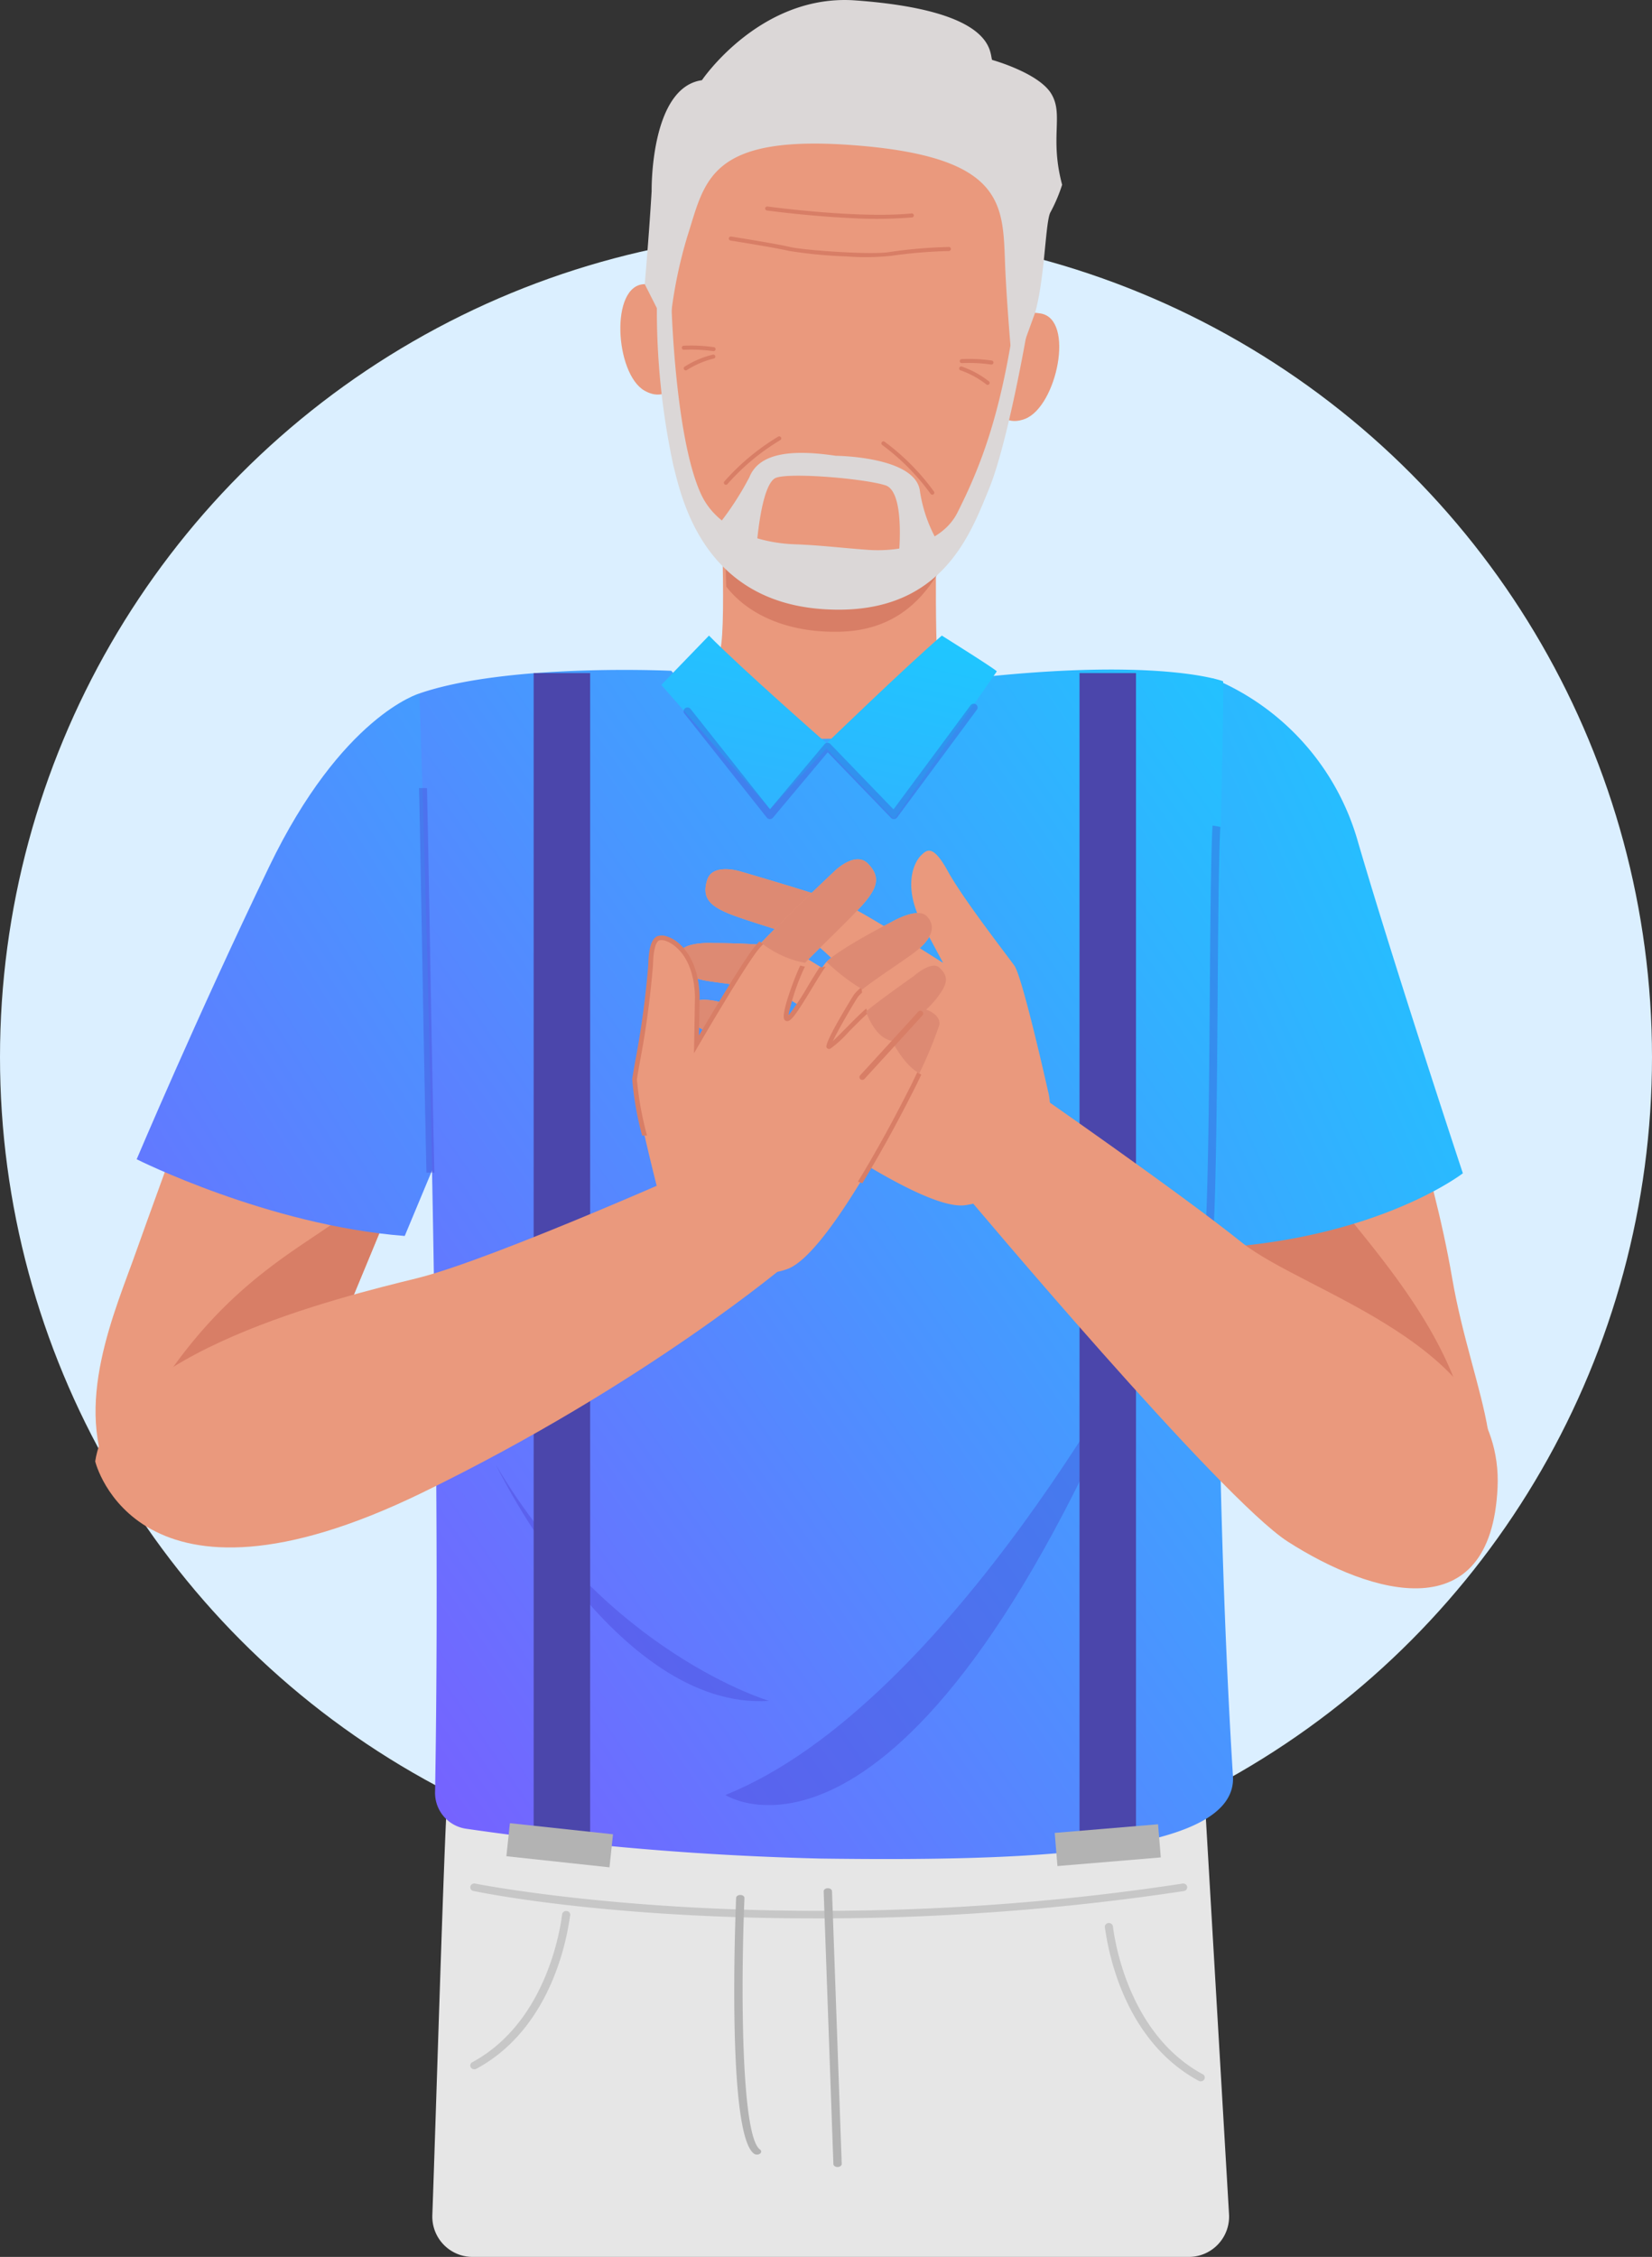
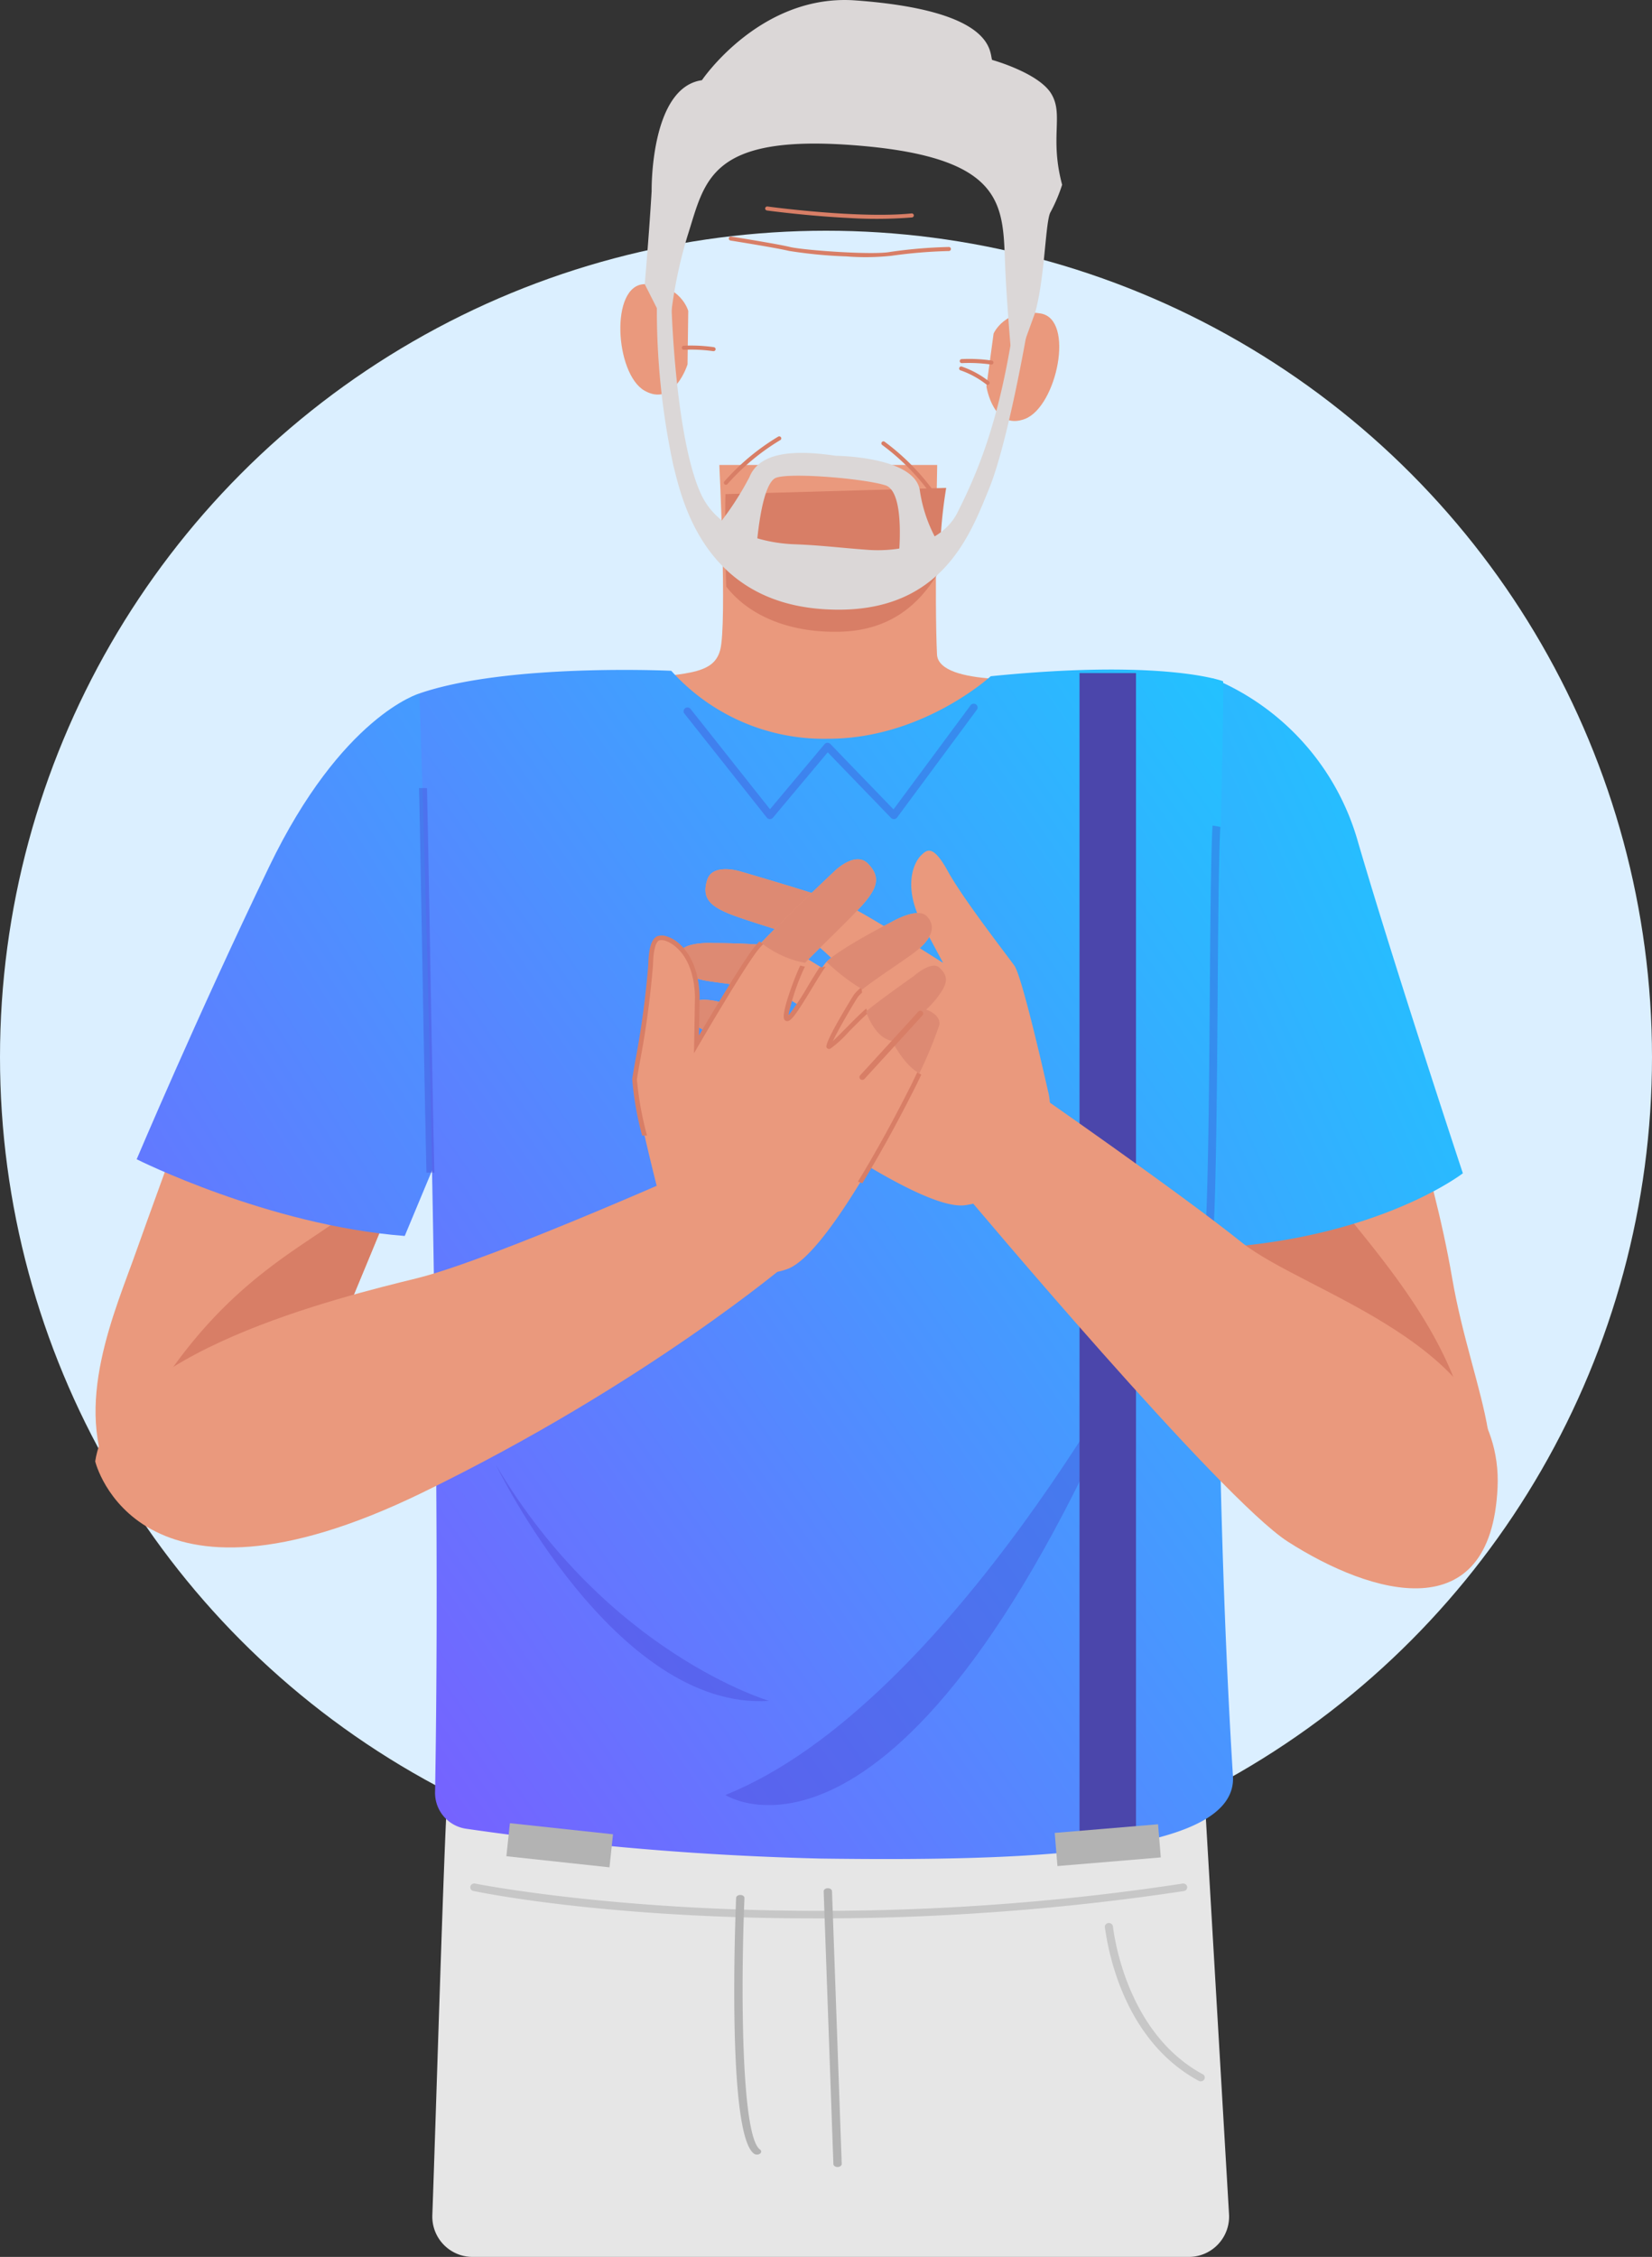
<svg xmlns="http://www.w3.org/2000/svg" xmlns:xlink="http://www.w3.org/1999/xlink" width="170" height="232.144" viewBox="0 0 170 232.144">
  <rect x="0" y="0" width="170" height="232.144" fill="#333333" stroke="none" />
  <defs>
    <linearGradient id="linear-gradient" x1="2.981" y1="-1.51" x2="-4.396" y2="5.201" gradientUnits="objectBoundingBox">
      <stop offset="0.107" stop-color="#1accff" />
      <stop offset="0.678" stop-color="#b01fff" />
      <stop offset="0.8" stop-color="#ef505d" />
      <stop offset="1" stop-color="#ff8a3f" />
    </linearGradient>
    <linearGradient id="linear-gradient-2" x1="1.991" y1="-0.663" x2="-6.223" y2="5.713" xlink:href="#linear-gradient" />
    <linearGradient id="linear-gradient-3" x1="1.389" y1="-0.428" x2="-1.604" y2="2.633" xlink:href="#linear-gradient" />
    <linearGradient id="linear-gradient-4" x1="2.065" y1="-3.517" x2="-3.028" y2="8.787" gradientUnits="objectBoundingBox">
      <stop offset="0.256" stop-color="#1accff" />
      <stop offset="1" stop-color="#b01fff" />
    </linearGradient>
  </defs>
  <g id="Group_1622" data-name="Group 1622" transform="translate(-499.165 -338.081)">
    <circle id="Ellipse_70" data-name="Ellipse 70" cx="85" cy="85" r="85" transform="translate(499.165 361.813)" fill="#dbefff" />
    <g id="Group_1586" data-name="Group 1586">
      <g id="Group_1585" data-name="Group 1585">
        <path id="Path_2023" data-name="Path 2023" d="M527.643,427.032s-12.8,35.043-14.413,39.628c-2.145,6.106-6.742,16.133-2.49,24.041,5.755,10.705,18.242-4.526,18.818-5.286s15.23-36.472,15.23-36.472S540.756,432.282,527.643,427.032Z" fill="#ea997d" />
        <path id="Path_2024" data-name="Path 2024" d="M537.676,459.8c-2.928,5.194-12.284,6.694-21.314,19.781-3.928,5.692-2.276,10.827.844,14.813,5.8-.612,11.943-8.437,12.352-8.977.577-.76,15.23-36.472,15.23-36.472a12.726,12.726,0,0,0-.742-7.614C542.666,446.285,539.816,456,537.676,459.8Z" fill="#d87e66" />
      </g>
      <path id="Path_2025" data-name="Path 2025" d="M542.322,409.41s-7.995,2.306-15.478,17.855-13.614,30.056-13.614,30.056,13.486,6.789,27.584,7.89l3.974-9.525S551.595,429.743,542.322,409.41Z" fill="url(#linear-gradient)" />
    </g>
    <g id="Group_1588" data-name="Group 1588">
      <g id="Group_1587" data-name="Group 1587">
        <path id="Path_2026" data-name="Path 2026" d="M638.932,430.625s1.766,8.7,2.456,11.866,5.147,15.018,7.212,27.054,7.719,21.159.219,25.933S634,491.266,632.048,484.766s-12.178-43.817-12.178-43.817Z" fill="#ea997d" />
        <path id="Path_2027" data-name="Path 2027" d="M650.343,485.131c-2.639-13.608-15.615-23.635-17.788-29.8-1.342-3.8-2.643-12.949-3.443-19.392l-9.242,5.006s10.221,37.317,12.178,43.817,9.272,15.485,16.771,10.712a8.514,8.514,0,0,0,2.2-1.957A37.244,37.244,0,0,0,650.343,485.131Z" fill="#d87e66" />
      </g>
      <path id="Path_2028" data-name="Path 2028" d="M623.972,407.857A25.777,25.777,0,0,1,638.914,424.7c3.816,13.039,10.787,34.064,10.787,34.064s-9.84,7.636-29.289,7.82C620.412,466.588,616,418.958,623.972,407.857Z" fill="url(#linear-gradient-2)" />
    </g>
    <g id="Group_1594" data-name="Group 1594">
      <path id="Path_2029" data-name="Path 2029" d="M625.636,565.794l-2.486-42.473-77.955-.337c-.314,3.831-1.184,33.174-1.54,42.946a4.144,4.144,0,0,0,4.146,4.295h73.7A4.148,4.148,0,0,0,625.636,565.794Z" fill="#e6e6e6" />
      <g id="Group_1589" data-name="Group 1589">
        <path id="Path_2030" data-name="Path 2030" d="M585.354,560.976c-.232,0-.423-.134-.429-.3l-1-28.058c-.006-.171.181-.314.418-.318s.433.131.44.3l1,28.057c.006.172-.181.314-.418.319Z" fill="#b3b3b3" />
      </g>
      <g id="Group_1590" data-name="Group 1590">
        <path id="Path_2031" data-name="Path 2031" d="M577.058,559.7a.529.529,0,0,1-.3-.091c-2.769-2-1.945-23.832-1.842-26.314.008-.172.2-.308.442-.3s.423.148.416.319c-.4,9.642-.307,24.485,1.591,25.857a.254.254,0,0,1,0,.439A.526.526,0,0,1,577.058,559.7Z" fill="#b3b3b3" />
      </g>
      <g id="Group_1591" data-name="Group 1591" opacity="0.6">
        <path id="Path_2032" data-name="Path 2032" d="M583.125,535.406c-22.028,0-35.014-2.778-35.234-2.821a.39.39,0,0,1-.326-.461.421.421,0,0,1,.5-.3c.33.064,31.631,6.282,72.785,0a.42.42,0,0,1,.485.322.4.4,0,0,1-.347.448A251.978,251.978,0,0,1,583.125,535.406Z" fill="#b3b3b3" />
      </g>
      <g id="Group_1592" data-name="Group 1592" opacity="0.6">
-         <path id="Path_2033" data-name="Path 2033" d="M547.977,550.925a.428.428,0,0,1-.364-.193.374.374,0,0,1,.152-.533c8.176-4.415,9.224-15.147,9.252-15.254a.424.424,0,0,1,.507-.29.39.39,0,0,1,.313.47c-.116.454-1.161,11.166-9.648,15.748A.443.443,0,0,1,547.977,550.925Z" fill="#b3b3b3" />
-       </g>
+         </g>
      <g id="Group_1593" data-name="Group 1593" opacity="0.6">
        <path id="Path_2034" data-name="Path 2034" d="M622.726,552.163a.428.428,0,0,0,.364-.193.375.375,0,0,0-.152-.534c-8.176-4.415-9.224-15.146-9.252-15.254a.424.424,0,0,0-.507-.289.389.389,0,0,0-.313.469c.116.454,1.161,11.166,9.648,15.748A.444.444,0,0,0,622.726,552.163Z" fill="#b3b3b3" />
      </g>
    </g>
    <g id="Group_1596" data-name="Group 1596">
      <g id="Group_1595" data-name="Group 1595">
        <path id="Path_2035" data-name="Path 2035" d="M573.189,385.909s.8,16.313.091,19.016-3.8,2.4-10.535,3.213c0,0,4.948,29.477,21.981,29.124s19.356-25.539,22.061-29.419c0,0-11.037.924-11.2-2.451-.269-5.528.021-19.483.021-19.483Z" fill="#ea997d" />
      </g>
    </g>
    <g id="Group_1600" data-name="Group 1600">
      <g id="Group_1599" data-name="Group 1599">
        <g id="Group_1598" data-name="Group 1598">
          <path id="Path_2036" data-name="Path 2036" d="M601.116,407.638s-7,6.431-16.726,6.431a21.113,21.113,0,0,1-16.148-6.99s-16.841-.8-25.92,2.331c0,0,2.415,68.294,1.613,113.01a3.728,3.728,0,0,0,3.223,3.767A305.2,305.2,0,0,0,583.6,529.25c21.23.281,42.947-.408,42.442-8.483-3.066-49.1-.76-109.532-1.017-112.615C625.021,408.152,619,405.831,601.116,407.638Z" fill="url(#linear-gradient-3)" />
          <g id="Group_1597" data-name="Group 1597">
            <path id="Path_2037" data-name="Path 2037" d="M543.868,458.7c-.278-11.856-.588-32.258-.764-39.549q-.41-.008-.818-.012c.176,7.289.486,27.7.765,39.566A6.357,6.357,0,0,1,543.868,458.7Z" fill="#4138c7" opacity="0.3" />
            <path id="Path_2038" data-name="Path 2038" d="M624.013,465.235c.572-9.7.355-34.973.737-42.1-.27-.046-.54-.1-.811-.14-.384,7.13-.169,32.439-.744,42.191A6.222,6.222,0,0,1,624.013,465.235Z" fill="#4138c7" opacity="0.3" />
          </g>
        </g>
      </g>
      <path id="Path_2039" data-name="Path 2039" d="M617.731,473.73s-20.591,39.639-43.92,48.98C573.811,522.71,592.94,535.2,617.731,473.73Z" fill="#4138c7" opacity="0.3" />
      <path id="Path_2040" data-name="Path 2040" d="M550.213,488.786s12.234,25.286,28.1,24.247C578.317,513.033,561.655,508.129,550.213,488.786Z" fill="#4138c7" opacity="0.3" />
    </g>
    <g id="Group_1601" data-name="Group 1601">
-       <path id="Path_2041" data-name="Path 2041" d="M559.894,527.9l-5.813-1V407.316h5.813Z" fill="#4b46ab" />
      <path id="Path_2042" data-name="Path 2042" d="M610.253,527.892l5.813-1V407.316h-5.813Z" fill="#4b46ab" />
      <path id="Path_2043" data-name="Path 2043" d="M561.886,530.153l-10.611-1.142.361-3.4,10.611,1.142Z" fill="#b3b3b3" />
      <path id="Path_2044" data-name="Path 2044" d="M618.617,529.133l-10.634.889-.281-3.41,10.634-.889Z" fill="#b3b3b3" />
    </g>
    <g id="Group_1604" data-name="Group 1604">
      <g id="Group_1603" data-name="Group 1603">
        <path id="Path_2045" data-name="Path 2045" d="M606.995,450.237s-2.609-11.663-3.443-12.827-5.3-6.893-6.858-9.733-2.185-2.149-2.751-1.607-1.918,2.793-.065,6.69l2.339,4.367s-8.207-5.255-10.148-6.055-10.715-3.356-10.715-3.356-2.853-.9-3.409.865.179,2.594,2.045,3.4,8.174,2.6,8.724,2.919,4.33,3.723,3.982,4.144-4.629-2.59-6.109-3.278-8.06-.682-8.06-.682-3.129-.19-3.524,1.124c-.413,1.377.544,2.407,3.135,2.8s6.284.716,7.125,1.17c.6.326,4.871,3.014,4.9,3.372s-3.872-1.224-5.783-1.6-5.338-.852-5.338-.852-2.383-.612-2.763.406c-.508,1.366.027,1.936,1.775,2.753a9.373,9.373,0,0,0,1.417.5s-1.132,1.085-.514,2.015a54.675,54.675,0,0,0,5.069,4.235c.9.657,15.633,11.57,20.373,11.05S608.349,455.271,606.995,450.237Z" fill="#ea997d" />
        <path id="Path_2046" data-name="Path 2046" d="M569,436.207c.4-1.314,3.524-1.124,3.524-1.124s6.038-.006,7.845.6a21.024,21.024,0,0,1-2,4.223c-1.476-.321-4.193-.585-6.234-.9C569.547,438.614,568.59,437.584,569,436.207Z" fill="#dd8a73" />
        <path id="Path_2047" data-name="Path 2047" d="M578.079,446.026s.046,2.81-1,4.269a42.547,42.547,0,0,1-4.13-3.516c-.618-.93.514-2.015.514-2.015a9.373,9.373,0,0,1-1.417-.5c-1.748-.817-2.283-1.387-1.775-2.753.38-1.018,2.763-.406,2.763-.406s3.427.481,5.338.852c.219.043.46.1.709.159C579.214,443.188,579.258,445.134,578.079,446.026Z" fill="#dd8a73" />
        <path id="Path_2048" data-name="Path 2048" d="M582.388,434.763c-1.416-.526-6.713-2.055-8.4-2.783-1.866-.805-2.6-1.635-2.045-3.4s3.409-.865,3.409-.865,7.43,2.165,10.126,3.133A10.435,10.435,0,0,1,582.388,434.763Z" fill="#dd8a73" />
        <g id="Group_1602" data-name="Group 1602">
          <path id="Path_2049" data-name="Path 2049" d="M582.525,448.246a.3.3,0,0,0,.26-.182.28.28,0,0,0-.169-.371c-.067-.025-6.789-2.521-8.319-3.107a.307.307,0,0,0-.392.16.281.281,0,0,0,.164.373c1.534.587,8.258,3.084,8.326,3.109A.309.309,0,0,0,582.525,448.246Z" fill="#d87e66" />
        </g>
      </g>
      <path id="Path_2050" data-name="Path 2050" d="M605.2,450.1s15.236,10.562,21.743,15.773,27,10.5,26.33,25.2-12.979,11.079-21.569,5.589c-6.92-4.422-33.161-35.692-33.161-35.692Z" fill="#ea997d" />
    </g>
    <g id="Group_1608" data-name="Group 1608">
      <g id="Group_1607" data-name="Group 1607">
        <path id="Path_2051" data-name="Path 2051" d="M567.24,462.014s-2.988-11.52-2.777-12.931,1.567-8.519,1.654-11.741.96-2.9,1.708-2.674,2.969,1.6,3.1,5.9l-.088,4.932s4.885-8.385,6.241-9.976,7.971-7.843,7.971-7.843,2.119-2.093,3.414-.783,1.019,2.38-.268,3.942-6.063,6.015-6.405,6.55-2.145,5.267-1.646,5.482,2.925-4.4,3.925-5.681,6.832-4.267,6.832-4.267,2.686-1.59,3.633-.6c.993,1.031.612,2.379-1.505,3.907s-5.243,3.489-5.781,4.274c-.385.562-2.948,4.884-2.807,5.213s2.875-2.844,4.4-4.041,4.343-3.181,4.343-3.181,1.834-1.625,2.633-.895c1.071.979.856,1.727-.322,3.246a9.283,9.283,0,0,1-1.028,1.088s1.5.447,1.372,1.552a54.548,54.548,0,0,1-2.569,6.056c-.5.991-8.6,17.356-13.032,19.05S568.327,467.091,567.24,462.014Z" fill="#ea997d" />
        <g id="Group_1605" data-name="Group 1605">
          <path id="Path_2052" data-name="Path 2052" d="M588.3,441.82c-.656.571-1.437,1.361-2.143,2.076-.45.455-.938.949-1.286,1.27.563-1.2,2.2-3.986,2.579-4.54a2.669,2.669,0,0,1,.428-.438q-.036-.283-.047-.569a4.26,4.26,0,0,0-.783.756c-.032.047-3.063,4.894-2.831,5.434a.292.292,0,0,0,.411.128,11.217,11.217,0,0,0,1.875-1.723c.656-.664,1.379-1.395,1.994-1.943Q588.387,442.049,588.3,441.82Z" fill="#d87e66" />
          <path id="Path_2053" data-name="Path 2053" d="M577.307,434.915c-.166.178-.309.335-.417.462-1.12,1.314-4.534,7.062-5.8,9.21l.072-4.035c-.123-4.1-2.187-5.788-3.3-6.122a1.5,1.5,0,0,0-1.043-.054c-.6.259-.9,1.175-.944,2.968a94.243,94.243,0,0,1-1.387,10.142c-.124.718-.22,1.272-.265,1.571a31.774,31.774,0,0,0,1.025,5.837c.168-.01.335-.017.5-.013a33.509,33.509,0,0,1-1.043-5.772c.045-.3.14-.847.263-1.561a94.444,94.444,0,0,0,1.394-10.208c.051-1.89.377-2.421.642-2.535a1.225,1.225,0,0,1,.744.088c.028.008,2.789.889,2.933,5.678l-.1,5.845.47-.807c.049-.083,4.889-8.385,6.216-9.941.117-.137.277-.313.467-.515C577.584,435.079,577.443,435,577.307,434.915Z" fill="#d87e66" />
          <path id="Path_2054" data-name="Path 2054" d="M593.559,448.369c-.214.463-.4.847-.51,1.072l-.058.118c-1.7,3.389-3.635,6.955-5.545,10.068.157.046.31.1.46.159,2.406-3.938,4.541-8.079,5.52-10.034l.059-.117c.091-.179.266-.547.483-1.017C593.828,448.541,593.692,448.457,593.559,448.369Z" fill="#d87e66" />
          <path id="Path_2055" data-name="Path 2055" d="M583.5,437.585c-.339.509-.748,1.182-1.175,1.887a26.155,26.155,0,0,1-2.031,3.067,22.809,22.809,0,0,1,1.7-5.032h0c-.163-.03-.323-.068-.48-.111-.415.829-1.915,4.657-1.674,5.457a.349.349,0,0,0,.2.234.369.369,0,0,0,.3-.009c.446-.191,1.2-1.4,2.4-3.378.527-.868,1.027-1.692,1.387-2.193C583.913,437.543,583.7,437.57,583.5,437.585Z" fill="#d87e66" />
        </g>
        <path id="Path_2056" data-name="Path 2056" d="M594.531,432.319c-.947-.986-3.633.6-3.633.6s-5.353,2.739-6.68,4.1a20.943,20.943,0,0,0,3.692,2.833c1.162-.954,3.45-2.423,5.116-3.627C595.143,434.7,595.524,433.35,594.531,432.319Z" fill="#dd8a73" />
        <path id="Path_2057" data-name="Path 2057" d="M590.951,445.144s1.235,2.511,2.822,3.33a42.35,42.35,0,0,0,2.062-4.992c.125-1.1-1.371-1.552-1.371-1.552a9.283,9.283,0,0,0,1.028-1.088c1.178-1.519,1.393-2.267.322-3.246-.8-.73-2.633.895-2.633.895s-2.818,1.984-4.343,3.181c-.175.138-.363.3-.557.463C588.656,443.145,589.5,444.889,590.951,445.144Z" fill="#dd8a73" />
        <path id="Path_2058" data-name="Path 2058" d="M582.014,437.121c1.016-1.11,5.015-4.872,6.178-6.282,1.287-1.562,1.563-2.632.268-3.942s-3.414.783-3.414.783-5.6,5.294-7.55,7.377A10.387,10.387,0,0,0,582.014,437.121Z" fill="#dd8a73" />
        <g id="Group_1606" data-name="Group 1606">
          <path id="Path_2059" data-name="Path 2059" d="M588.019,449.132a.3.3,0,0,1-.313-.044.28.28,0,0,1-.019-.406c.049-.053,4.871-5.318,5.961-6.533a.306.306,0,0,1,.42-.037.28.28,0,0,1,.023.406c-1.091,1.217-5.916,6.485-5.964,6.538A.322.322,0,0,1,588.019,449.132Z" fill="#d87e66" />
        </g>
      </g>
      <path id="Path_2060" data-name="Path 2060" d="M572.614,457.48s-22.642,10.135-30.529,12.076-31.464,7.65-33.123,18.84c0,0,4.178,17.542,33.6,3.248,23.163-11.255,37.8-23.729,37.8-23.729Z" fill="#ea997d" />
    </g>
    <g id="Group_1618" data-name="Group 1618">
      <g id="Group_1609" data-name="Group 1609">
        <path id="Path_2061" data-name="Path 2061" d="M585.662,403.056c-5.461.154-9.551-1.785-11.765-4.644-.17-4.929-.08-9.506-.08-9.506l22.717-.642a48.75,48.75,0,0,0-.65,8.455C594.139,399.718,591.263,402.9,585.662,403.056Z" fill="#d87e66" />
      </g>
      <path id="Path_2062" data-name="Path 2062" d="M601.411,372.391s1.146-2.664,4.833-2.068c3.564.576,1.675,9.577-1.594,10.842s-3.977-3.331-3.977-3.331Z" fill="#ea997d" />
      <path id="Path_2063" data-name="Path 2063" d="M569.99,370.065s-.743-2.8-4.478-2.757c-3.611.045-3.066,9.226-.019,10.959s4.424-2.71,4.424-2.71Z" fill="#ea997d" />
-       <path id="Path_2064" data-name="Path 2064" d="M566.984,369.123c.144,19.564,4.977,29.311,16.638,30.175s17.831-6.433,20.9-27.4c2.265-15.48-5.29-25.717-16.9-26.576S566.865,352.87,566.984,369.123Z" fill="#ea997d" />
      <g id="Group_1610" data-name="Group 1610">
        <path id="Path_2065" data-name="Path 2065" d="M586.262,364.455a48.047,48.047,0,0,1-5.9-.565c-1.315-.318-5.965-1.057-6.013-1.065a.208.208,0,1,1,.067-.41c.192.03,4.714.749,6.046,1.071,1.364.331,8.585.86,10.353.5a49.778,49.778,0,0,1,5.976-.5.208.208,0,1,1,.013.415,50.561,50.561,0,0,0-5.9.49A25.128,25.128,0,0,1,586.262,364.455Z" fill="#d87e66" />
      </g>
      <g id="Group_1611" data-name="Group 1611">
        <path id="Path_2066" data-name="Path 2066" d="M586.645,360.51c-4.387-.21-8.5-.77-8.558-.778a.21.21,0,0,1-.18-.235.213.213,0,0,1,.238-.176c.092.013,9.3,1.265,14.825.713a.21.21,0,0,1,.231.185.207.207,0,0,1-.188.228A45.437,45.437,0,0,1,586.645,360.51Z" fill="#d87e66" />
      </g>
      <g id="Group_1612" data-name="Group 1612">
        <path id="Path_2067" data-name="Path 2067" d="M572.582,374.2l-.029,0a16.108,16.108,0,0,0-3-.143.208.208,0,1,1-.021-.415,16.224,16.224,0,0,1,3.1.15.209.209,0,0,1,.169.242A.212.212,0,0,1,572.582,374.2Z" fill="#d87e66" />
      </g>
      <g id="Group_1613" data-name="Group 1613">
-         <path id="Path_2068" data-name="Path 2068" d="M569.725,376.181a.213.213,0,0,1-.168-.1.206.206,0,0,1,.064-.286,9.508,9.508,0,0,1,2.908-1.238.208.208,0,1,1,.051.412,9.271,9.271,0,0,0-2.732,1.177A.231.231,0,0,1,569.725,376.181Z" fill="#d87e66" />
-       </g>
+         </g>
      <g id="Group_1614" data-name="Group 1614">
        <path id="Path_2069" data-name="Path 2069" d="M598.13,375.431h.028a15.988,15.988,0,0,1,3,.146.21.21,0,0,0,.239-.175.208.208,0,0,0-.178-.236,16.151,16.151,0,0,0-3.1-.148.207.207,0,0,0-.191.224A.21.21,0,0,0,598.13,375.431Z" fill="#d87e66" />
      </g>
      <g id="Group_1615" data-name="Group 1615">
        <path id="Path_2070" data-name="Path 2070" d="M600.784,377.672a.213.213,0,0,0,.177-.079.207.207,0,0,0-.037-.292,9.5,9.5,0,0,0-2.776-1.511.207.207,0,1,0-.09.4,9.3,9.3,0,0,1,2.607,1.433A.218.218,0,0,0,600.784,377.672Z" fill="#d87e66" />
      </g>
      <g id="Group_1616" data-name="Group 1616">
        <path id="Path_2071" data-name="Path 2071" d="M595.091,388.966a.211.211,0,0,1-.165-.092,23.121,23.121,0,0,0-4.973-5.02.205.205,0,0,1-.048-.289.212.212,0,0,1,.294-.047,23.572,23.572,0,0,1,5.077,5.125.207.207,0,0,1-.057.288A.211.211,0,0,1,595.091,388.966Z" fill="#d87e66" />
      </g>
      <g id="Group_1617" data-name="Group 1617">
        <path id="Path_2072" data-name="Path 2072" d="M573.853,387.947a.213.213,0,0,0,.174-.077,23.189,23.189,0,0,1,5.431-4.52.2.2,0,0,0,.075-.283.211.211,0,0,0-.287-.075,23.568,23.568,0,0,0-5.545,4.615.21.21,0,0,0,.152.34Z" fill="#d87e66" />
      </g>
      <path id="Path_2073" data-name="Path 2073" d="M605.679,370.257l-1.051,2.894-1.48.458s-.435-5.08-.564-8.584c-.221-5.958-.17-10.724-15.043-11.966-15.465-1.293-15.806,3.617-17.625,9.274a46.878,46.878,0,0,0-1.745,8.527l-1.419-1.1-1.24-2.453s.435-4.925.71-9.576c0,0-.174-10.647,5.174-11.4,0,0,6.022-8.922,15.806-8.208,14.45,1.056,13.764,5.344,14.055,6.12,0,0,4.787,1.324,6.09,3.482s-.192,4.46,1.117,9.361a16.484,16.484,0,0,1-1.182,2.793C606.732,360.731,606.714,366.611,605.679,370.257Z" fill="#dbd7d7" />
      <path id="Path_2074" data-name="Path 2074" d="M604.833,372.286s-1.958,11.387-3.909,16.119-4.973,13.228-17.219,12.321-14.417-11.517-15.244-14.75a75.923,75.923,0,0,1-1.7-16.508l1.508.112s.381,13.55,3.028,19.31c1.754,3.823,6.293,5.056,9.625,5.175,2.7.1,4.466.344,7.53.571,3.339.247,7.637-.659,9.232-3.819,2.273-4.5,4.266-9.553,5.7-18.639Z" fill="#dbd7d7" />
      <path id="Path_2075" data-name="Path 2075" d="M585.18,384.963s8.056.053,8.635,3.525a14.847,14.847,0,0,0,1.9,5.43l-4.1,1.763s.809-7-1.34-7.683-9.608-1.326-11.222-.785S577,394.6,577,394.6l-3.96-2.464a30.975,30.975,0,0,0,3.238-4.963C577.281,384.671,580.581,384.28,585.18,384.963Z" fill="#dbd7d7" />
    </g>
    <g id="Group_1621" data-name="Group 1621">
      <g id="Group_1619" data-name="Group 1619">
-         <path id="Path_2076" data-name="Path 2076" d="M567.219,408.529l4.905-5.071c3.253,3.312,12.1,11.076,12.1,11.076s8.331-8.054,11.86-11.076c0,0,5.62,3.515,5.657,3.682l-10.563,15.194-6.954-7.265-5.818,6.249Z" fill="url(#linear-gradient-4)" />
-       </g>
+         </g>
      <g id="Group_1620" data-name="Group 1620">
        <path id="Path_2077" data-name="Path 2077" d="M591.152,422.334h.026a.4.4,0,0,0,.3-.162l8.214-11.091a.383.383,0,0,0-.092-.544.408.408,0,0,0-.559.089l-7.93,10.708-6.495-6.725a.412.412,0,0,0-.306-.123.4.4,0,0,0-.3.143l-5.608,6.689-8.173-10.313a.409.409,0,0,0-.562-.072.383.383,0,0,0-.073.547l8.481,10.7a.4.4,0,0,0,.312.152.411.411,0,0,0,.317-.143l5.638-6.725,6.514,6.746A.408.408,0,0,0,591.152,422.334Z" fill="#4138c7" opacity="0.3" />
      </g>
    </g>
  </g>
</svg>